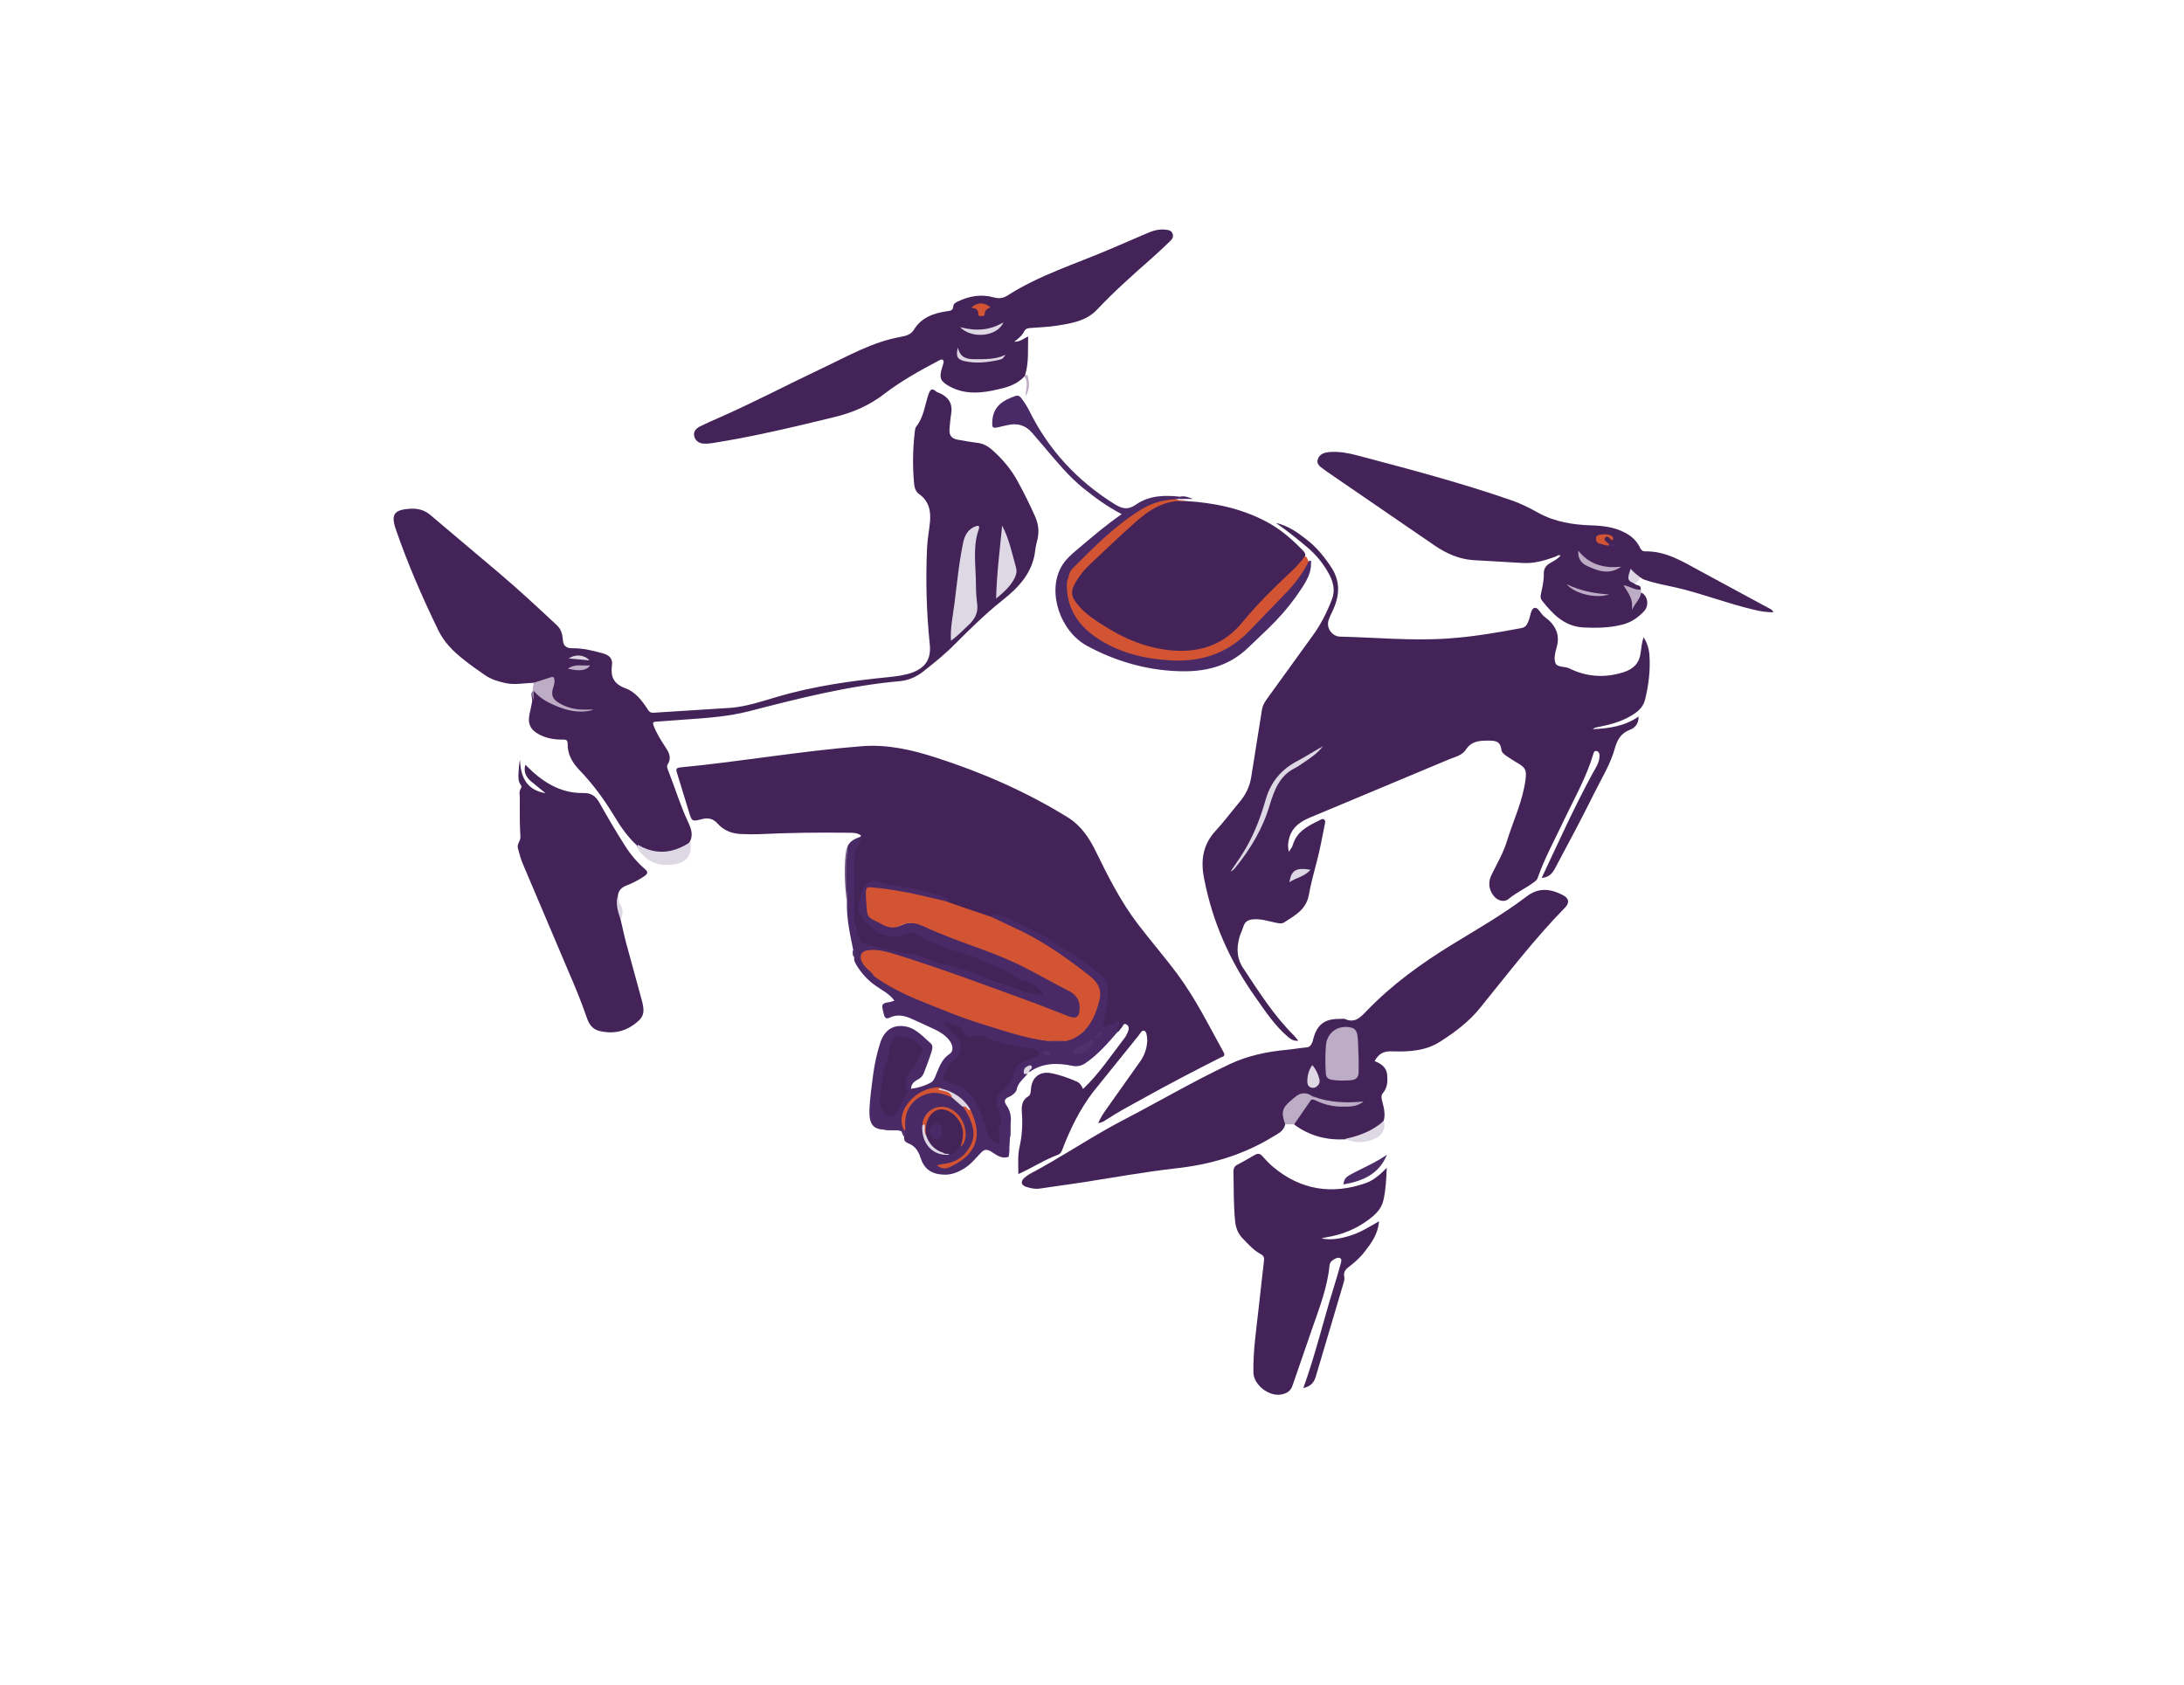
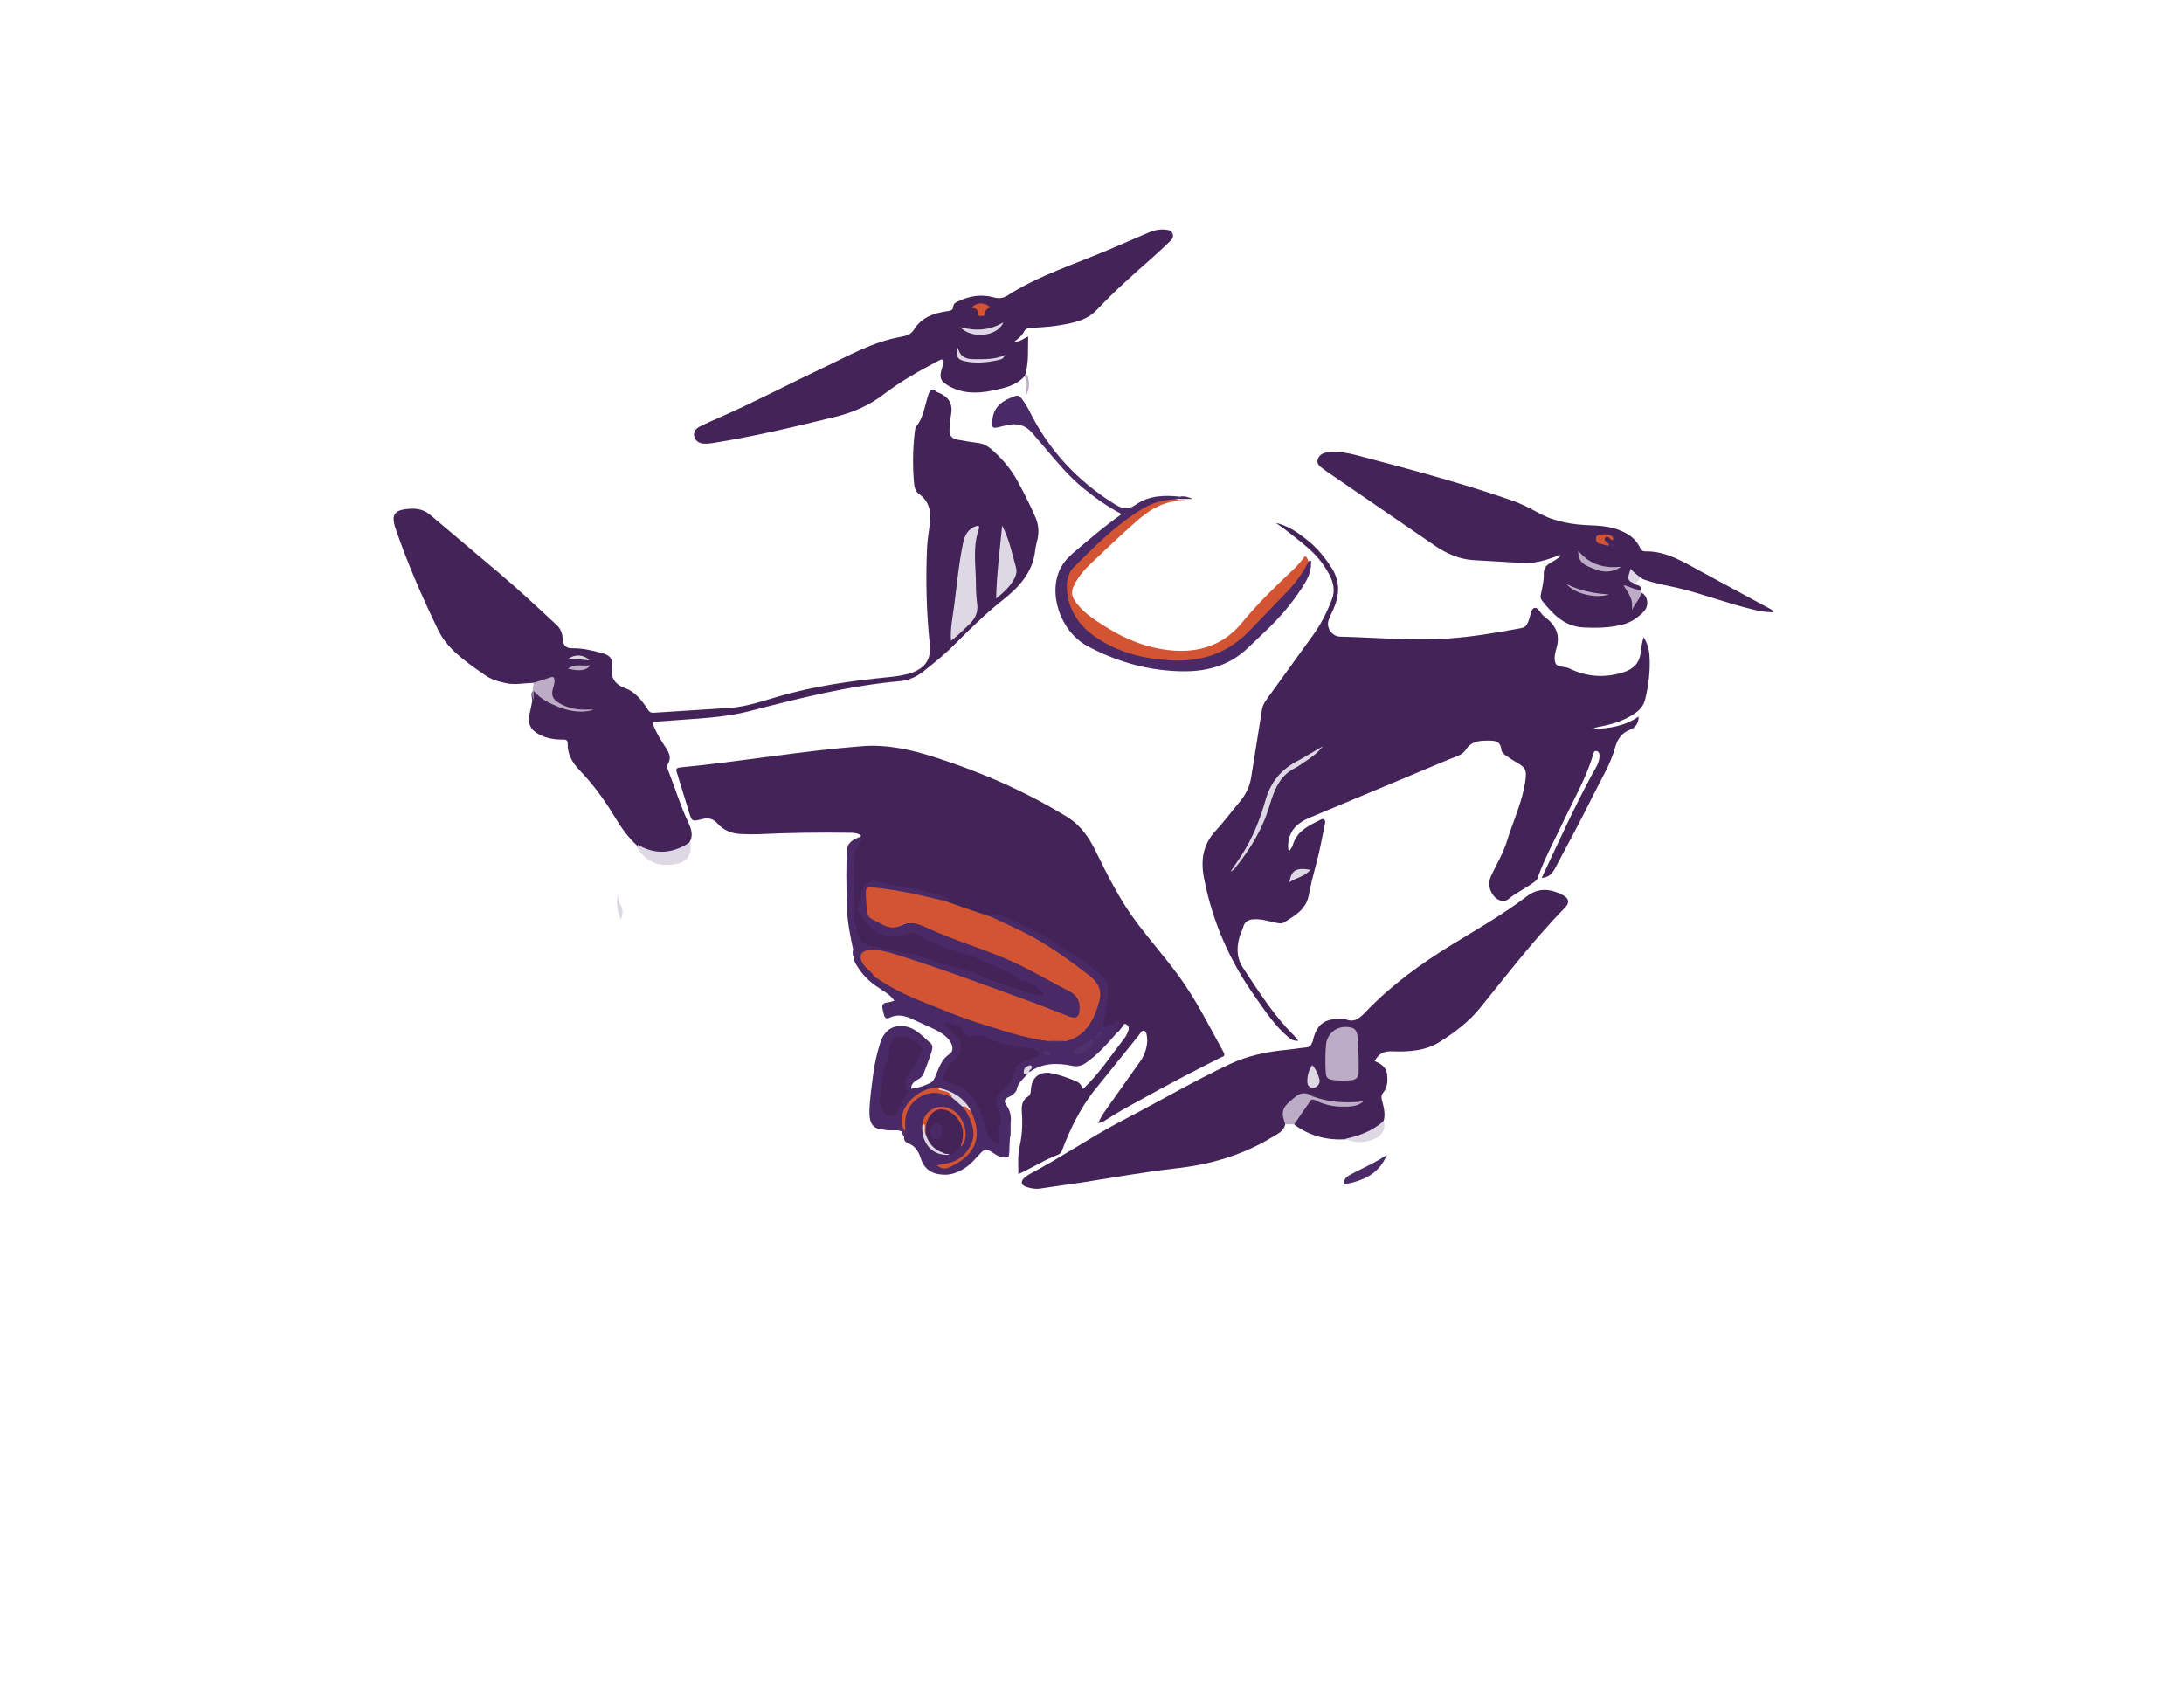
<svg xmlns="http://www.w3.org/2000/svg" data-name="Layer 1" id="Layer_1" viewBox="0 0 1050 810">
  <defs>
    <style>
      .cls-1 {
        clip-path: url(#clippath-2);
      }

      .cls-2 {
        fill: #4a2a66;
      }

      .cls-2, .cls-3, .cls-4, .cls-5, .cls-6, .cls-7, .cls-8, .cls-9 {
        stroke-width: 0px;
      }

      .cls-3 {
        fill: #50316b;
      }

      .cls-4 {
        fill: #ded8e5;
      }

      .cls-5 {
        fill: none;
      }

      .cls-10 {
        clip-path: url(#clippath-1);
      }

      .cls-6 {
        fill: #bdacc5;
      }

      .cls-7 {
        fill: #d25433;
      }

      .cls-11 {
        clip-path: url(#clippath);
      }

      .cls-8 {
        fill: #442359;
      }

      .cls-9 {
        fill: #4c2c68;
      }
    </style>
    <clipPath id="clippath">
      <rect class="cls-5" height="810" width="1050" />
    </clipPath>
    <clipPath id="clippath-1">
      <rect class="cls-5" height="725.2" width="725.2" x="153.4" y="42.4" />
    </clipPath>
    <clipPath id="clippath-2">
      <rect class="cls-5" height="725.2" width="725.2" x="153.4" y="42.4" />
    </clipPath>
  </defs>
  <g class="cls-11">
    <g class="cls-10">
      <g class="cls-1">
        <g>
          <path class="cls-8" d="M414,401.8c-1.7-1.4-3.8-1.4-5.8-1.4-14.5-.2-29.1,0-43.6.7-2.8.1-5.7,0-8.5-.1-4.3-.2-8.1-1.7-11-4.9-2.2-2.5-4.6-3.1-7.8-2.2-4.6,1.2-4.7,1-6.1-3.6l-5.7-18.6c-.5-1.5-.7-2.5,1.5-2.7,29.1-2.8,58-7.9,87.2-10.2,12.4-1,24.2,1.7,35.9,5.5,22.1,7.1,43.3,16.4,63.1,28.6,6.6,4.1,10.5,10,13.8,16.8,5.9,12.1,12,24.1,20.2,34.8,6.1,8,12.8,15.7,18.8,23.8,8.8,11.8,15.2,24.9,22.3,37.7,1,1.9-.4,2-1.3,2.4-12.7,6.4-25.3,13-37.7,19.9-5.8,3.2-11.7,6.3-17.3,10-1.1.7-2.2,1.5-4,1.7,1-2.4,2.3-4.4,3.7-6.4l16.5-23.3c1.9-2.7,3-5.7,3.3-9,.1-.7.1-1.4,0-2.1-.1-1.4-.3-3.2-1.4-3.6-1.2-.4-1.9,1.4-2.7,2.3l-22,27.3c-6.3,8.3-10.9,17.7-14.6,27.4-.4,1.1-.9,2.1-2.1,2.6-6.5,2.4-12.4,6.3-19.1,9.3,0-4.5-.4-8.9.6-13.2,1.2-5.3,1.5-10.7,1.1-16.1-.2-3-.2-6.1,3-8,1.4-.8,1.2-2.6,1.4-4,.6-5.4,4.3-8.2,9.6-7.2,4.3.8,8.3,2.3,12.3,4,1.6.7,2.4,2,3.1,3.6,7.8-7.4,13.6-16.3,20.1-24.7.6-.8,1-1.7,1.4-2.6.6-1.4.8-2.9-.6-3.7-1.6-1-1.7,1.1-2.5,1.7-.7.5-.8,1.5-1.7,1.9-2.1-1.1.2-2.6-.4-4-1.5.7-2.9,1.5-4.5,1.9-2.1.5-2.7.1-2.5-2.2.4-3.4,1.1-6.8,1.7-10.1,1.1-6.4-.4-11.2-5.9-15-5.7-4-11.6-7.6-17.3-11.7-6.9-4.9-14.5-8.2-22-11.7-3-1.4-6.2-3.7-10-2.1-3.4-.5-6.5-2.1-9.8-3.1-3-.9-6-2-9-2.8-1.2-.3-2.5-.5-3.1-1.9,0-1.5-1.2-2-2.3-2.3-6-1.4-11.8-3.5-18-4.2-3.7-.4-7.4-1.2-11-2.2-4.7-1.3-8.8,1.8-9,6.7,0,1.1.1,2.2-.2,3.2-.6,1.8-.2,3.4.8,5,4,7,11.7,11.5,20.1,8.4,2.5-.9,4.8-.6,7.1.6,8.8,4.7,18.4,7.3,27.6,10.7,6.2,2.3,12.8,4.5,18.2,8.7,1.7,1.3,3.4,2.3,5.5,2.7,3.5.6,5.9,3,8.3,5.3.5.5,1.1,1.1.8,1.8s-1.1.8-1.8.9c-1.6.1-3.1,0-4.6-.5-9.5-3.2-18.9-6.3-28.2-10.1-4.9-2-10.3-3-15.5-4.2-.9-.2-1.8-.3-2.5-.7-7.6-4.1-16.1-4.9-24.4-6.4-3.5-.6-6.8-2-10.2-2.8-2.1-.5-3-2.1-3.3-4.1-.4-2.4-.9-4.8-1.9-7.1-.3-.6-.5-1.3-.4-2,1-8.3.1-16.6,0-24.9-.2-5.3,1.3-9.8,4.3-14.2h0ZM619.6,409.6c1-1.6,1.7-2.3,1.9-3.2,1.8-6.4,7-9.1,12.3-11.7.9-.4,2-1.4,2.9-.6.7.6.3,1.9.1,2.8-1.2,5.9-2.2,11.8-3.8,17.6-1.4,5.3-2.8,10.6-3.8,16-1.3,6.9-6.7,9.7-11.8,13-1.3.8-2.8.4-4.3.1-3.3-.7-6.6-1.8-10.1-1.6-2.6.1-4.5.9-5.3,3.7-.5,1.8-1.5,3.5-1.9,5.2-1.3,5.1-1.3,9.9,1.9,14.6,7.5,11.3,14.7,22.8,24.4,32.4.7.7,1.2,1.5,2.1,2.5-2.2.2-3.5-.6-4.9-1.8-6.3-5.3-10.8-12.1-15.5-18.8-12.5-17.5-21-36.7-25-57.9-1.6-8.5-.4-15.9,5.6-22.4,4-4.3,7.5-9.1,11.3-13.6,3.2-3.7,5.2-7.8,5.9-12.6l5.1-32c.3-2.2,1.5-4,2.8-5.8l21.4-29.6c4-5.4,7-11.4,9.4-17.6,1.7-4.2.8-8.3-1.3-12.2-2.6-4.8-5.9-9-10.1-12.6-4.8-4.1-9.7-8-15.5-12.1,6.1,1.5,10.4,4.6,14.5,7.8,5,3.8,9,8.7,12.4,14,4.3,6.8,3.6,13.6.4,20.5-.7,1.5-1.5,3-2,4.6-1.1,3.7,1.7,7.7,5.6,7.8,17.3.4,34.5,2.1,51.8.9,11.9-.8,23.6-2.8,35.3-5,2.3-.4,2.9-2,3.6-3.8.8-2.1,1-5.5,2.7-5.9,1.8-.5,3,2.9,4.8,4.2,5.2,3.8,7.8,8.5,5.8,15.1-.7,2.3-1.3,5.2-.5,7.2.9,2.2,4.3,1.5,6.5,2.5,8.5,4.2,17.2,4.8,26.3,1.9,4.9-1.6,7.6-4.5,8.2-9.5.3-2.3.5-4.7,1.4-7.3,1.66,2.61,2.62,5.61,2.8,8.7.5,7.2-.4,14.3-2.1,21.3-1.1,4.3-4.3,6.4-7.7,8.3-4.5,2.5-9.5,3.8-14.5,4.8-1,.2-2,.2-2.9,1.1,7.9-.4,15.3-1.4,22-6.1,0,3.4-1.6,5.4-4.2,6.4-4.2,1.6-6,4.6-7.2,8.8-2.1,7.7-6.4,14.5-9.9,21.6-5.9,11.9-12.2,23.7-18.5,35.5-1.3,2.5-2.9,5.1-6.8,5.3,8-17,15.6-33.9,24.4-50.1,1.5-2.7,3.4-5.3,3.4-8.7,0-1-.3-2-1.5-2.2-1.1-.2-1.3.8-1.5,1.5-3.4,11.4-9.3,21.6-14.3,32.2-4.3,9.1-9.2,18-12.5,27.5-.3.8-.9,1.2-1.5,1.7-4,3.1-8.6,5-12.5,8.3-2.1,1.7-5.3.8-7.2-1.7-2.4-3.2-2.6-6.7-.8-10.2,2.6-5.3,5.6-10.4,7.3-16,3-9.8,7.6-19.2,8.9-29.5.6-4.5.1-5.8-3.9-8.1-1.8-1-3.5-2.2-5.2-3.3-1.2-.8-2.4-1.8-2.5-3.1-.5-4.4-3.4-4.3-6.7-4.3-4.2,0-7.8.4-10.4,4.4-1.7,2.6-5,3.4-7.8,4.5l-67.6,28.3c-5.4,2.3-9.1,5.7-9.9,11.7-.2,1.1-.2,2.4.2,4.6h0ZM256.6,328.3c-4.4.1-8.8,1.1-13.3.2-3.7-.8-7.2-1.8-10.3-4-3.4-2.4-6.8-4.7-10-7.3-5.1-4-9.6-8.5-12.4-14.4-7.6-15.7-14.6-31.7-20.3-48.3-2.5-7.2-.8-9.4,6.9-9.9,3.7-.2,6.9.6,9.8,3.1l33.5,28.3c9.3,7.9,18.2,16.2,27.1,24.5,2.2,2,2.8,4.4,3,7.1.2,3,1.7,4.1,4.6,4.1,5-.1,9.7,1.1,14.5,2.4,3,.8,5,2.4,4.5,5.8-.7,5.3.7,8.9,6.4,11,4.6,1.6,7.9,5.7,10.6,9.9.7,1.1,1.3,2,3,1.9l37.6-2.4c7.5-.7,14.8-3.2,22-5.3,17.7-5.2,35.9-7.7,54.1-9.5,3.7-.4,7.4-.9,10.9-2.2,6.4-2.5,8.9-6.7,8.2-13.5-1.6-15.5-2-31-1.3-46.5.2-4.1,1-8.2,1.4-12.3.5-5.4-.5-10.1-5.3-13.5-1.5-1.1-2.1-2.8-2.3-4.6-.8-8.42-.7-16.9.3-25.3.1-.9.2-1.9.7-2.5,3.7-4.6,4.1-10.5,6-15.8.8-2,1.5-2.8,3.4-1.2.4.4,1,.6,1.6.8,4.4,1.9,6.6,5,5.8,10-.4,2.4-.6,4.9-.8,7.3-.2,3.1.8,4.6,3.9,5.2,3.1.6,6.2,1.1,9.3,1.5,3,.3,5.4,1.7,7.5,3.6,4.8,4.3,8.9,9.1,12,14.8s6,11.4,8.6,17.4c1.4,3.3,1.8,6.6,1.1,10.1-.4,1.9-1,3.8-1.2,5.8-1.2,10.9-8.1,18-16.1,24.3-7.9,6.3-15.1,13.4-22.3,20.6-4.7,4.8-9.9,9-15.1,13.1-3.3,2.7-7.2,4.5-11.5,4.9-24.8,2.2-48.7,8.3-72.7,14.5-9.8,2.5-19.7,3.2-29.7,3.9l-15,1.1c-1.5.1-1.5.6-1.1,1.8,1.3,3.5,3.3,6.7,5.3,9.8,1.8,2.7,3.7,5.4,1.5,8.9-.6.9-.1,2.1.3,3.1,3.2,8.1,5.7,16.5,9.4,24.4,1.5,3.2,2.9,6.6.7,10.1-1.8,2.7-4.6,3.9-7.6,4.6-4.5.9-9.1,1-13.6-.3-1.7-.5-3.4-1.1-4.1-3-4.3-4-7.6-8.7-10.6-13.7-4.9-8.1-10.4-15.7-17-22.5-3.3-3.5-5.7-7.5-5.6-12.6,0-1.5-.5-2-2-2-4,.1-7.8-.5-11.4-2.3-4.7-2.4-6-5.5-4.8-10.5.5-2,.8-3.9,1.2-5.9-.1-1.6-1-3.9.4-4.6s2.3,1.6,3.6,2.5c5.8,4,12,6.8,19.2,7.1h3.7c-4.9.1-9.7-.2-14.2-2.5-4.1-2.1-5.1-4.4-4-8.9.9-3.6.6-3.8-3-2.9-1.2.1-2.9,1.2-5,.7h0Z" />
          <path class="cls-8" d="M617.9,540.6c-.7,3.3-3.5,4.5-6,6-14.4,8.8-30.1,13.4-46.9,15.2-14.9,1.7-29.7,4.4-44.5,6.7l-20.7,3c-2.3.3-4.5-.2-6.6-.9-2.3-.8-2.6-2.5-.8-4.2.8-.7,1.7-1.4,2.6-1.9,15.4-8.1,29.7-18,45.1-26,17-8.8,33.6-18.6,51-26.8,8.7-4.1,17.8-6,27.2-6.9,3.3-.3,6.6-.9,9.9-1.2,1.2-.1,1.8-.7,2.3-1.6.4-.7.7-1.4.8-2.2,1.9-7.3,5.5-10,13.1-9.9.8,0,1.7-.2,2.3.1,4.7,2,7.2-.7,10.2-3.8,12.2-12.7,26.3-22.9,41.3-32.1,12.1-7.4,24.5-14.5,35.8-23.1,5.7-4.4,11.5-3.7,17.4-.6,2.9,1.5,3.3,3.6,1.1,5.9-14.8,15.1-27.6,31.9-40.9,48.3-5.3,6.6-12,11.6-19,16.1-7,4.6-15.2,5.1-23.3,4.8-4-.2-6.5,1.1-8.4,4.7,2.9,1.2,5.6,2.8,6,6.4.3,3.2.2,6.3-2,8.9-1,1.2-.8,2.5-.4,3.9.8,3.1,1.7,6.3.7,9.6-.2,1-.6,1.8-1.5,2.4-3.9,2.5-7.9,5-12.5,6.2-1.5.4-2.9-.5-4.3.2-9,.5-17.3-1.6-24.7-7.1-.1-2.2,1.6-3.5,2.7-4.9,1.8-2.5,3-5.6,5.9-7.4,1.3-.2,2.5.3,3.7.8,6.1,2.4,12.3,2.7,18.7,1.3-7.6,1.4-14.9.1-22-2.4q-4.7-2.8-8.9,1c-.42.42-.89.79-1.4,1.1-3,1.8-3.8,4.5-3.1,7.8.2.7.4,1.6.1,2.6h0ZM492.5,181c-3.3,3.6-7.7,5.1-12.2,6.1-8.2,2-16.5,2.9-24.3-1.6-3.9-2.3-4.5-3.9-3.2-8.3.2-.7.5-1.3.6-2,.2-.7.6-1.6-.2-2.2-.6-.4-1.3.1-1.9.4-9.1,4.8-18.1,9.8-26.3,16.1-7.3,5.6-15.3,9-24.1,11.1-19.3,4.7-38.5,9.3-58.1,12.4-1.5.2-2.9.4-4.4.3-2.2-.1-4-1.2-4.6-3.4-.6-2.4.8-3.9,2.8-4.9,2.8-1.4,5.7-2.7,8.5-3.9,16.9-7.4,33.2-16,49.9-23.9,12.5-5.9,24.5-12.9,38.4-15.3,2.3-.4,4.7-1.2,6-3.4,3.7-6,9.7-8,16.2-8.9,1.6-.2,2.6-.5,2.7-2.3.1-1.2,1-1.8,2.1-2.3,5.6-2.7,11.4-3.7,17.4-2,2.5.7,4.6.4,6.7-1,15.2-9.7,32.3-15,48.7-22l18.4-7.9c2.7-1.2,5.5-2,8.6-1.7,1.5.2,3,.3,3.6,2.1.5,1.5-.4,2.7-1.4,3.6-2.8,2.7-5.7,5.4-8.6,8-9.1,8-18.1,16-26.4,24.8-5.1,5.4-12,6.5-18.7,7.6-4.3.7-8.8.9-13.2,1.2-1.4.1-2.4.3-3.1,1.6-.9,1.9-2.6,3.4-4.8,5,3,.1,4.5-1.6,6.7-2.5-.2,6.3.4,12.4-1.4,18.3,0,.6-.2.8-.4.9h0ZM789,284.9c3.2,1.4,4,6.2,1.4,9-2.9,3.1-6.4,5.5-10.7,6.5-6.1,1.5-12.2,1.6-18.4,1.3-9.2-.5-14.8-6.4-20-13-.8-1-.7-2.2-.4-3.4.7-3.2,1.4-6.3,1.3-9.6,0-2.1.9-3.7,2.8-4.8,1.8-1.1,3.8-2,5.3-3.8-1.1-.5-1.8.3-2.6.6-5,1.8-10.1,3.3-15.5,3l-24.1-1.4c-6.8-.5-12.8-3.2-18.5-7.1l-52.2-35.8c-.1-.1-.2-.1-.2-.2-1.8-1.4-4.4-2.6-3.7-5.2.8-2.9,3.7-3.6,6.5-3.7,4-.2,8,.5,11.9,1.5,25,6.6,50.1,13.2,74.6,21.7,4.7,1.6,9,3.8,13.3,6.2,7.9,4.3,16.4,5.6,25.2,5.9,5.7.2,11.1.8,16.2,3.5,3.2,1.6,5.7,4,7.2,7.1.6,1.4,1.5,1.9,2.5,1.9,10.4-.2,18.7,5.3,27.3,9.9l31.8,17.2c.9.5,2,.8,2.6,2.2-3.4,0-6.5-.5-9.6-1.3-12.5-2.9-24.3-7.6-36.8-10.5-5.2-1.2-10.6-2.1-15.7-3.9-.9-.3-1.4-.9-2.2-1.2-1.9-.4-3.2-1.7-4.3-3.1-.8,2.5-.3,4.6,1.8,6.2.9,1.1,3.4.4,3,2.9-2.6,1.6-4.6-.5-7.1-1,2.1,2.9,3.8,5.9,3.2,9.1,1.1-2,2.3-4.5,4.1-6.7h0Z" />
-           <path class="cls-8" d="M570,240.9c13.4.8,26.3,3.4,38.4,9.7,7,3.6,12.8,8.7,18.2,14.3.7.8,1.2,1.5.8,2.6-.7,3.4-3.3,5.5-5.6,7.6-7.9,7.1-15.4,14.5-22.2,22.7-7.2,8.6-15.7,14.7-27.2,15.7-7.5.7-14.9-.3-22-2.6-11.6-3.6-21.9-9.6-31-17.6-1.6-1.4-2.7-3.1-3.7-4.9-1.3-2.8-1.1-5.5.4-8.2,2.6-4.7,6.2-8.6,10.1-12.1,6.7-6,13-12.5,19.9-18.3,4.9-4.1,10-8,16.5-9.2,2.4-.4,4.9.5,7.4.3h0ZM298.4,442.2c.9,3.7,1.6,7.4,2.6,11.1l7.6,27.8c1.6,6,.9,8.2-4.2,11.8-5,3.5-10.5,4.2-16.3,2.8-3.5-.9-5.1-3.6-6.1-6.7-2.6-7.6-5.7-15-8.9-22.4l-21.6-50.9c-1.1-2.5-1.8-5.2-2.5-7.8-.6-2.1,1.3-3.5,1.2-5.5-.4-6.4-.3-12.8-.3-19.1,0-1.4-.5-2.9.6-4.3.2-.3.3-1.1,0-1.4-1.5-1.9-1.3-4-1.2-6.1.1-2,.2-4,.7-6.2.3,8.2,3,14.5,12.3,16.1l-7.1-5.8c-2.4-2.1-3.6-4.7-2.6-7.9,7.7,7.9,16.4,13.8,27.9,13.6,3.8-.1,6,1.6,7.7,4.7,3.9,6.9,7.9,13.8,12.2,20.5,2.7,4.3,5.9,8.1,9.7,11.4,1.7,1.4,1.2,2.3-.2,3.3-2.8,1.9-5.7,3.4-8.8,4.6-2.2.9-3.7,2.2-4,4.7-.4,1.79-.3,3.66.3,5.4.8,1.9,1,4.1,1,6.3h0ZM666.7,561.5c-.2,5.6-.5,10.7-1.6,15.6-.9,4.1-3.9,7-7.2,9.4-6,4.5-12.8,7.2-20.2,8.4-.8.1-1.5.3-2.4.6,4.7.8,8.8.2,14.2-1.5,4.7-1.5,8.8-4.1,13.5-6.8-.5,6.2-3.7,10.5-6.9,14.6-2.2,2.9-4.9,5.3-7.8,7.5-1.6,1.2-2.5,2.6-2,4.8.2.9-.1,2-.4,2.9l-13.4,45.2c-1,3-2.8,4.5-5.9,5.2,5.8-16,9.6-32.3,14.6-48.3,1.2-3.8,2.3-7.7,3.4-11.6.2-.8.6-1.9-.2-2.5-.8-.5-1.7-.2-2.5.2-1.3.7-2.5,1.5-2.7,3.2-1,10.5-4.8,20.2-8.2,30l-9.6,27.8c-.9,2.7-2.8,3.8-5.4,4.3-5.9,1.1-13.3-4.6-13.4-10.6-.2-10.3,1.4-20.5,2.5-30.8l2.6-23.1c.2-1.5-.3-2.3-1.6-3-3.5-1.9-6.1-4.9-8.8-7.7-2.2-2.3-3.2-5.1-3.5-8.2-.8-7.9-.6-15.9-.8-23.8,0-1.5.5-2.6,1.9-3.3,2.8-1.5,5.5-3,8.2-4.6,1.5-.9,2.6-.9,3.8.5,1.6,1.8,3.3,3.6,5.2,5.2,13.3,11.1,28.2,13.4,44.4,7.8,3.9-1.4,7-4.1,10.2-7.4h0Z" />
          <path class="cls-2" d="M476.5,440.8c1-1.5,2.3-1.1,3.7-.7,4.8,1.4,9.2,3.8,13.7,6,4.7,2.3,9.5,4.4,13.7,7.8,3,2.5,6.8,4,10.1,6.2,4.2,2.9,8.2,5.9,12.1,9.2,3.7,3.1,3.1,7.6,2.6,11.8-.4,3.8-1.2,7.5-1.9,11.2-.3,1.5-.1,1.9,1.4,1.2s3.3-.7,4.4-2.1c.3-.4,1-.8,1.6-.4.8.5.1,1.2.1,1.8,0,1.2-1.9,2-.7,3.4-4.8,5.5-9.5,11-15.6,15.1-1.9,1.2-3.8,1.6-6,1.2-7.3-1.5-14.4-1.6-20.8,3-.5-.6.2-1.3-.4-2-1.5.7-1.6,1.6-.6,2.9-1.8,2.4-4.5,4.1-5.1,7.5-.3,1.3-2.1,2.9-3.9,3.6-2.3.9-2.1,2.4-1,4,1.6,2.2,2.2,4.7,2.1,7.4-.6,2.8.2,5.7-.5,8.6,0,.9-.1,1.8-.1,2.6-.7,2,.1,4.1-.5,6.1-3.4,1.3-5.9-1-8.4-2.5-2.2-1.3-3.3-1.1-5,.7-2.5,2.6-4.8,5.5-7.9,7.4s-6.3,3.2-10,3c-5.9-.3-9.3-2.7-11.1-8.3-1-3.2-2.7-5.6-5.9-6.8-1.3-.5-2.1-1.4-1.9-2.9,0-1.4.9-2.7.1-4.1-1.1-6.1.7-11.1,5.7-14.7,5.4-3.9,11.2-4.1,17.1-.9,2.3,1.5,4.6,2.8,6.2,5.1,3.3,4.3,5,9,4.8,14.5-.1,2.3-.7,4.2-2,6-3.3,4.4-7.5,7.4-13.4,7.9,2.2.4,2.2.5,3.6-.2,4-1.8,7.5-4.3,10.1-7.8,1-1.3,1.9-2.8,1.9-4.5.1-4.8-.3-9.6-2.5-14-3.2-5.3-8.1-8.3-13.9-9.9-9.1-1.4-18.5,7.3-17.9,16.4.1,1,.5,1.9.1,2.9-.3.4-.6.7-1.1.4-.3,0-.6-.1-.9-.2-2.4-.7-4.9.1-7.3-.5-5.4-.2-7.5-2.5-7.3-9.5.2-5.7,1.1-11.4,1.8-17.1.7-5.2,1.8-10.2,3.4-15.2,1.1-3.5,3.3-6.5,6.6-7.6,3.2-1,7-.4,9.9,1.4s5.4,4.3,7.9,6.6c1.1,1.1.6,2.8.2,4.1-1.1,3.5-2.4,6.8-3.7,10.2-.5,1.3-1.5,2.3-2.9,3-1.7.9-3.1,2.1-3.2,4.4,3.36-.39,6.62-1.41,9.6-3,1-.6,1.5-1.6,1.9-2.5,1.8-4.1,2.9-8.5,7-11.2,2.1-1.4,1.7-4.2,0-6.5-3.1-4.1-7.9-5.6-12.2-7.7-1.9-.9-3.8-1.7-5.7-2.6-3.6-1.7-7.3-2.5-11.1-.6-1.2.6-2,.1-2.4-1.1-.2-.6-.3-1.3-.5-2-.9-3.5-.5-4,3.3-4.5.6-.1,1.2-.4,2.1-.7-2.4-3.3-6-5-9.1-7.2-3.7-2.6-6.6-5.8-8.9-9.5-.7-1.2-1.6-2.5-1.3-4-.4-1,.9-2.3-.4-3.2-1.6-7.9-3.4-15.7-3.1-23.9-.4-8.4-.4-16.8,0-25.2.8-3.8,4-4.8,7-6-.3,1.1-.3,2.5-1,3.3-2.8,3.4-2.5,7.2-2.5,11.2.1,5.2.1,10.4,0,15.6-.1,3,.3,6,0,9.1-.3,3.5,1.6,7.5,2.8,11.2.2.8,1.1,1,1.9,1.3,7.6,2.4,15.5,3.6,23.4,5.1,2.5.5,4.9,1.1,7.2,2.1,2.9,1.2,5.7,2.3,8.8,2.9,3,.6,6,1.8,9.1,2.6,6.6,1.7,12.6,5.1,19,7.1,5.9,1.8,11.6,4.6,18,4.8.4,0,.8-.1,1.6-.1-3.1-2.8-5.5-5.9-9.7-6.5-1.7-.2-3.3-1-4.7-2.2-2.7-2.3-5.9-3.8-9.2-4.9-4.8-1.6-9-4.4-14-5.8-8-2.1-15.8-5-23-9.1-2.1-1.2-4.2-1.5-6.7-.6-8.4,3.1-16.5-.9-20.8-8.8-.6-1.1-2.1-1.8-1.6-3.8,1-4.6.5-9.8,5.5-12.6,1-.6,2.2-.6,3.1-.3,5.6,1.9,11.4,2.4,17.2,3.5,4.8.9,9.6,2.4,14.4,3.6,1,.2,1.9.7,2.5,1.5.8,1.1,0,1.3-.8,1.5-1.2.9-2.5.3-3.7,0-9.5-2.4-19.1-4.5-28.9-5.6-4.4-.5-4.8-.3-4.8,4.1,0,2.3.5,4.5.7,6.7.1.8.4,1.6,1.1,2,4.6,2.4,8.7,6.4,14.6,3.7,2.9-1.4,6-1.4,9.1-.1,13.3,5.9,27.1,10.4,40.6,15.9,9,3.7,17.5,8.5,25.9,13.3,2,1.2,4.2,2.1,6.3,3.3,4.5,2.6,4.9,6.6,3.7,11.3-.5,1.8-1.9,2.1-3.5,1.9-1.8-.2-3.4-.9-5-1.6-24.8-9.9-50.1-18.6-75.4-27.2-4.4-1.5-8.8-2.8-13.4-3.4-2.5-.3-5.6-1-7,1.8-1.4,2.7,1.5,4.3,2.9,6.2.5.7,1.2,1.2,1.9,1.9,5,4.4,10.8,7.6,16.8,10.2,18.6,8.2,37.6,15.3,57.4,20.2,3.4.9,6.9,1.6,10.4,2,2.4.5,4.8.5,7.2.1,3.7-.6,6.7-2.4,9.4-4.8,4.2-4.8,6.4-10.5,7.2-16.7.4-2.7-.7-4.8-2.6-6.6-3.9-3.9-8.4-7-12.9-10.2-10.5-7.5-21.6-13.9-33.5-18.8-1.1-.9-2.3-1.1-2.7-2.6h0ZM629.2,269.9c1.5-1,1.1.4,1.1,1,.1,4.4-2,8.1-4.3,11.7-3.69,5.69-7.91,11.01-12.6,15.9-4.3,4.5-8.9,8.6-13.3,12.9-9.6,9.3-21.4,11.9-34.2,11.3-15.2-.6-29.5-4.8-43-12-13.2-7-19.5-25.9-12.7-38.1,1.9-3.4,4.8-6,7.7-8.4,6.9-5.8,13.7-11.7,21.4-17-6.8-3.5-12.7-7.8-18.4-12.4-7.2-5.8-12.9-12.9-18.8-19.8l-5.9-6.9c-3.1-3.6-7-4.8-11.7-3.7-1.3.3-2.7.5-4,.9-3.5.8-3.6.5-3.4-3.1.5-7,5.3-9.8,11-11.8,1.2-.4,2-.1,2.8.9,1.5,1.9,2.7,3.8,3.8,5.9,9.4,19.2,23.4,34.2,41.5,45.4,3.5,2.1,6.2,2.6,9.8.1,6.4-4.5,13.8-4.7,21.2-3.9.3.7-.2.8-.6,1.1-.4.1-.8.1-1.3.2-1.9.8-4,.9-6,1.4-7.8,1.6-14.1,6-20,10.8-7.3,5.8-14.1,12.2-20.7,18.7-2.1,2.1-3.9,4.4-4.6,7.4-.8,5.4-.1,10.4,2.5,15.4,4.7,8.9,12.1,14.2,21.2,17.7,9.2,3.5,18.8,5.6,28.8,5.5,12.6-.1,23.4-4.2,32.6-13.3,7.3-7.3,14.5-14.6,21.4-22.2,2.5-2.8,4.5-5.9,6.5-9.1.7-1,1.1-2,2.2-2.5h0Z" />
          <g>
            <path class="cls-7" d="M629.2,269.9c-2.6,5.2-6,9.9-9.9,14.1l-18.8,19.5c-10.5,10.8-23.3,14.9-37.9,14-12.2-.7-24-3.5-34.4-10.2-9.2-5.9-15.2-14.1-15.3-25.6,0-1.2,0-2.6.7-3.7,1.4,1.9,1.6,4.1,1.6,6.4,0,1.2-.5,2.7,1,3.6,3.6,5.9,9.2,9.5,14.9,13.1,10.6,6.7,22,11.2,34.7,11.8,12.7.5,23.3-3.7,31.4-13.6,7.3-8.9,15.5-16.9,23.9-24.8,2.3-2.1,4.4-4.5,6.2-7,1.5.2,1.1,1.8,1.9,2.4h0Z" />
            <path class="cls-7" d="M516.2,288.1c-1.2.8-1.2-.6-1.2-.9.3-3.2-1.4-6-1.4-9.1.2-1.9.9-3.6,2.3-5,10.4-10.4,20.7-20.9,33.4-28.5,5-3,10.4-4.3,16.2-4.6,1.4,1,3.2,0,4.6.9-10-.7-17.5,4.1-24.6,10.5-7.1,6.3-14,12.9-20.9,19.4-3.3,3.1-6.2,6.5-8.2,10.6-1.3,2.3-1.2,4.4-.2,6.7h0Z" />
          </g>
          <path class="cls-4" d="M306.7,406.2c8.7,5.1,17.1,4.1,25.3-1.4,1.1,8.6-4.2,11-11.5,11.1-5.4.1-10.2-2.4-13.4-7.2-.6-.8-1.2-1.5-.4-2.5h0Z" />
          <path class="cls-6" d="M617.9,540.6c-2.1-5.8-1.5-8,3-11.7l1.6-1.3q4-3.6,8.5-.5c.3.7-.1,1.2-.6,1.6l-8.2,11.9h-4.3ZM256.6,328.3l8-2.6c1.5-.5,1.9,0,2,1.4,0,1.2-.2,2.3-.6,3.4-1.2,3.6-.4,5.7,2.9,7.6,3.9,2.3,8.2,3.2,12.7,3.1,1.2,0,2.5-.1,3.8.1-5.3,1.5-10.5.9-15.5-.9-4.9-1.8-9.7-3.9-13.4-8.3v4.5c-1.1-2.8-.3-5.5.1-8.3h0Z" />
          <path class="cls-9" d="M666.8,555.2c-3.8,9.4-11.7,12.7-20.9,14.3.2-2.3.9-3.4,3.3-4.7,3.4-1.9,7-3.5,10.4-5.3,2.5-1.3,4.9-2.7,7.2-4.3h0Z" />
          <path class="cls-4" d="M646.8,547.6c5-1.1,9.9-2.7,14.3-5.5,1.5-1,2.9-1.9,4.1-3.2,1.2,3.6-.5,7.1-4.6,8.8-4.6,1.9-9.2,2.1-13.8-.1h0Z" />
          <path class="cls-6" d="M789,284.9c-.4,3.4-3.3,5.4-4.3,8.4-.3-3.7,1-4.2-4.2-11.9,3.1.4,5.5,2.5,8.5,2.1v1.4h0Z" />
          <path class="cls-4" d="M786,280.7c-3.7-1.6-3.8-2.2-2-7.3,1.2,1.8,3,2.8,4.5,4.2-.3,1.5-1.5,2.2-2.5,3.1h0ZM298.4,442.2c-1.3-3.9-2.7-7.8-1.2-11.9.3,1.6.1,3.1,1.1,4.7,1.2,2,1.4,4.8.1,7.2h0Z" />
-           <path class="cls-3" d="M406.9,407.8v25.2c-.7-8.4-1.1-16.8,0-25.2Z" />
          <path class="cls-4" d="M493.8,516.4c-.5-.3-1.6.5-1.6-.6-.1-1.1.2-2.3,1.4-2.9.6-.3,1.3-1,2.1-.5.6.4.5,1,.1,1.5s-1.2.7-.9,1.6c-.3.5-.6.8-1.1.9h0Z" />
          <path class="cls-6" d="M492.5,181c.1-.2.3-.4.4-.6.4,0,1.1-.1,1.1,0,.9,3.3,1.2,6.5-.9,10.1,0-3.6,1.5-6.7-.6-9.5Z" />
          <path class="cls-2" d="M566.7,239.9l.6-1.1c2.2-.5,4.2.3,6.2,1.1h-6.8Z" />
          <path class="cls-3" d="M485.4,547.4c.1-2.9-.6-5.8.5-8.6-.2,2.9.2,5.8-.5,8.6ZM433.2,543.6l.9-.9c.4-.1.7.6,1.1.2,1.7,1.6-.2,2.5-.7,3.7l-1.3-3h0ZM410,456.9q2.3,1.3.4,3.2c-.6-1-.5-2.1-.4-3.2ZM425,543c2.4.1,4.9-.7,7.3.5-2.5-.1-4.9.3-7.3-.5h0ZM484.8,556.2c.1-2-.6-4.2.5-6.1,0,2,.2,4.1-.5,6.1Z" />
          <path class="cls-7" d="M476.5,440.8l15.2,7.2c11.6,5.8,22.1,13.3,32.3,21.3,3.9,3.1,5.9,6.7,4.5,12s-3.3,10.3-7.2,14.3c-1.4-.8-.8-1.8-.2-2.7.6-1,1.4-1.9,2-3.5-4.3,4.6-9.1,7.1-14.9,6.8-4.5-.2-9-1.3-13.3-2.4-11.6-3.1-23-6.7-34.4-10.2-8.4-2.6-16.3-6.2-24.5-9.3-3.9-1.5-7.9-3.1-12.1-3.8-1.8-.3-2.9-1.9-4.6-2.5-1.6-1.5-3.4-2.9-4.6-4.9-2-3.5-.7-6,3.4-6.3,5.3-.4,10.2,1.4,15.1,2.9,20.6,6.5,40.9,14.1,61.2,21.5,6.1,2.2,12.2,4.7,18.2,7,.7.3,1.4.6,2.2.8,2.8.8,4-.3,4.2-3.2.5-4.7-1.5-7.6-5.6-9.6-6.4-3.2-12.6-6.8-19-10.1-7.6-4-15.5-7.2-23.5-10.1-8.9-3.2-17.8-6.4-26.4-10.4-3.7-1.7-7.5-2.7-11.3-.7-3.3,1.8-6.4,1.1-9.4-.6-1.4-.8-2.9-1.5-4.3-2.2-1.7-.9-2.5-2-2.7-4.3-.2-3-.6-5.9-.5-9,.1-2,.7-2.3,2.4-2.2,7.8.7,15.5,2,23.1,3.7l12.5,2.9c7.5,2.7,14.9,5.2,22.2,7.6h0Z" />
          <path class="cls-4" d="M636,358.8c-2.6,3.5-6.2,5.8-9.6,8.1-1.3.9-2.6,1.8-4,2.5-7.3,3.7-9.8,10.6-12,17.8-3.3,11.2-9.2,21-16.5,30-.6.8-1.3,1.4-2.3,1.9,1.8-2.8,3.8-5.5,5.5-8.2,5.2-8.1,8.7-17,11.3-26.1,2.5-9,7.8-15.1,15.9-19.2,4-2.2,7.8-4.6,11.7-6.8h0ZM619.9,424.2c.9-5.8,3.3-7.2,10.1-6-2.7,3.3-6.7,3.7-10.1,6ZM457.2,308.1c-.4-6.1.9-11.8,1.6-17.4,1.3-10,2.2-20.1,4.3-30,.8-3.5,2.3-6.2,5.8-7.6,1.1-.4,2.3-.6,1.7,1.3-3.1,8.7-1.4,17.7-1.4,26.6,0,3.14.2,6.28.6,9.4.5,3.8-.8,6.8-3.5,9.5-2.9,2.7-5.6,5.6-9.1,8.2h0ZM481.8,252.7c3.4,6.5,4.8,13.5,6.7,20.3.6,2.1-.2,4.3-1.4,6.2-2,3.3-4.8,5.8-8.2,8.6.3-12.2,1.8-23.6,2.9-35.1h0Z" />
          <path class="cls-6" d="M273,321.5c3.5-2.5,7.2-1.2,10.7-1.6-1.6,2.5-5,3-10.7,1.6Z" />
          <path class="cls-4" d="M273.4,316.6c3.3-2.2,7.5-1.8,10,.9l-10-.9Z" />
          <path class="cls-6" d="M653.2,508.6v6.8c0,2.5-1.2,3.8-3.7,4-3,.2-6.1.3-9.1-.2-2-.3-2.9-1.2-3-3.3-.3-4.5-.3-9,.1-13.5.6-6.2,6.1-9.8,12.2-8.3,1.6.4,2.4,1.5,2.8,3.1.6,3.4.4,7,.7,11.4h0ZM630.4,528.7l.6-1.6c7.9,3,16.1,3.4,24.5,2.5-3,2.6-6.6,2.5-10.1,2.5-4.32.02-8.6-.94-12.5-2.8-.8-.4-1.6-.8-2.5-.6Z" />
          <path class="cls-4" d="M630.9,512.1c1.8,2.1,2.8,4.3,3.4,6.7.4,1.5-.1,2.7-1.3,3.6-.9.8-2,.8-3,.4-1.3-.6-1.5-1.9-1.5-3.2.1-2.6.7-5.1,2.4-7.5h0ZM482.4,155c-2.8,6.8-15.1,8.2-20.8,2.3,7.5,2,14.3,1.6,20.8-2.3ZM460.5,167.1c1.2,5.1,4.5,5.6,8.1,5.6,5,0,10,.2,14.8-2.1-1.1,1.6-1.3,2-3,2.4-5.6,1.3-11.2,1.9-16.9.6-3.3-.9-4-2.2-3-6.5Z" />
          <path class="cls-7" d="M476.2,147.7c-1.7.8-2.8,1.6-2.8,3.3,0,1-1,1-1.8,1-.6,0-1.4-.2-1.3-.8.3-2.5-1.5-3-3.4-3.3,3-2.6,6.1-2.7,9.3-.2h0Z" />
          <path class="cls-6" d="M758.8,264.8c5.5,6.8,12.4,8.5,20.6,7.7-5.9,4.1-11.2,2-16.4-.4-2.8-1.3-4.5-3.6-4.2-7.3h0ZM753.2,280.9c6.3,3,12.8,4.5,20.4,4.9-6.4,2.2-16.7-.4-20.4-4.9Z" />
          <path class="cls-7" d="M773,262.4l-4.2-1.1c-1.2-.4-1.6-1.4-1.5-2.6.1-1.1,1-1.4,1.8-1.6,1.6-.2,3.3-.4,4.9.2,1.1.4,1.9,1,1.4,2.4-.2,0-.5.1-.5.1-1-.8-2.1-2.7-3.2-1.3-1,1.3,1,2.3,2,3.2.1.6-.1.9-.7.7h0Z" />
          <path class="cls-2" d="M773,262.4c.2-.2.4-.4.6-.7.9,0,1.8-.4,2.8.5-1.2.9-2.2.9-3.4.2h0Z" />
          <path class="cls-8" d="M453.5,491.7c2.8.2,5.4.9,7.9,1.9.6.2,1.3.9,1.4,1.4.7,3.9,3.6,3.5,6.1,2.9,1.8-.4,3.4-.2,4.8.6,6.6,3.6,13.9,4.3,21.1,5.5h.3c1.8.2,4,.6,4.4,2.4.3,1.8-2.2,1.7-3.4,2.5-.9.6-2,.8-3,1.1-2.6.8-4.6,2.4-5.2,5.1-.9,3.8-3.1,6.7-6,9.2-3.1,2.7-3.2,5.8-1.8,9.2,1.3,3,1.7,6.1.3,9.1-.8,1.8.2,3.3.2,4.9,0,.8.3,1.7-.4,2.2-.9.6-1.7-.2-2.4-.6-2.7-1.6-3.3-4.7-4-7.2-1.8-6.3-4-12.5-8.8-17-2.3-2.2-5.5-3.4-8.6-4.3s-3.6-2-2.2-4.9c1.3-2.6,3.3-4.8,5.4-6.9,3.1-3.2,3.2-7.5.1-10.6l-6.2-6.5h0Z" />
          <path class="cls-7" d="M419.3,468c.1-.1.4-.4.4-.3,5.1,3,11,3.5,16.4,5.7,8.4,3.5,16.8,7.1,25.5,9.7l30.6,9.2c4.6,1.2,9.3,2.3,14,3,6.6,1,11.8-1.4,16.1-6.2.4-.5.6-1.5,1.4-1.2,1,.5.2,1.4,0,2-.3,1.4-1.2,2.5-2.1,3.5-.7.8-1,1.4-.3,2.3-2.7,2.5-5.7,4.4-9.4,4.9-2.5.4-5.1.4-7.6,0-11-1.2-21.4-4.9-31.8-8.1-10.6-3.2-20.8-7.6-31.1-11.7-7.3-3-14.3-6.6-20.8-11.1-.6-.5-.9-1.1-1.3-1.7h0Z" />
          <path class="cls-8" d="M422.8,529.1c1.5-6.2.9-12.8,3.6-18.8,1.1-2.5.8-5.3,1.7-8,.9-2.9,1.9-4.3,4.9-4,3.7.4,7,1.5,9.6,4.5,1,1.1,1.3,2.2.5,3.4-1.8,2.8-2.9,6-5.1,8.6-2.3,2.8-3.6,5.8-1.8,9.4.5,1,.2,1.8-.4,2.5-2.2,2.3-3.1,5.3-4.4,8.2-.9,2-4.4,2.6-5.9.7-1.6-1.9-2.9-3.9-2.7-6.5h0Z" />
          <path class="cls-8" d="M461.8,551.5l-2.1,2c-1.7,1.2-3.7,1.3-5.7,1.2-5.2-.9-8-4.2-9.4-9.1-.1-3-.3-6,1.5-8.8,2.8-4.3,8.5-5.3,12.5-1.9,3.9,3.5,7.2,9.7,3.2,16.6h0Z" />
          <path class="cls-7" d="M466.6,533.5c2.7,6.2,4.7,12.6.9,18.9-2.4,4.1-6.6,6.7-10.9,8.8-1.9.9-4,.9-6.2-.9,1.4-.3,2.5-.6,3.5-.7,6-.7,10.4-4,12.9-9.2,2.6-5.5.6-10.9-2.3-15.9-.5-.8-1-1.5-1.4-2.2,1.8-1.8,2.2.9,3.5,1.2h0ZM435.3,542.9c-.7,1.8-.7-.7-1.1-.2-1.9-5.2,0-9.7,3.3-13.4,3.4-3.8,8-6.2,13.3-6.5.6,0,1.2-.1,1.6.5,1.1,1.2,2.8.7,4,1.7.9.7,2.2,1.1,1.4,2.7-4-1.7-8-3.1-12.5-1.6-7.3,2.5-10.9,8.5-10,16.8h0ZM461.8,551.5c1.1-3.7,2-7.4.1-11.1-.2-.4-.4-.9-.7-1.3-2.4-4.1-6.7-6.4-10.2-5.5-3.6,1-6.1,5.3-6,10.1,0,.7.1,1.4.1,2-1.6-.3-.8-1.6-1.1-2.5-.2-.7.7-1.8-.6-2.1.3-6.3,6.6-10.5,12.5-8.4,8.2,3,10.8,14.9,5.9,18.8h0Z" />
          <path class="cls-3" d="M518.5,507c-1.1-.2-2.3-.4-2.6-1.4s.9-1.1,1.5-1.5l6.6-3.8c.6-.3,1.3-.8,1.8,0,.4.5.1,1.1-.2,1.6-1.6,3-4.4,4.1-7.1,5.1h0Z" />
          <path class="cls-4" d="M457.7,527.7c-.8-3.2-3.7-2.9-6-3.7-.2-.1-1,.1-.3-.5.2-.2.5-.1.8-.2,6.1,1.5,11,4.6,14.3,10.1-.8.8-1.1-.2-1.5-.5-.6-.6-1.1-1.3-2.1-.7-1.7-1.4-3.4-2.9-5.2-4.5h0ZM443.4,541.2c.4.2.9-1.6,1.2.1.2,1.5-.4,3.1.6,4.5,1.4,4.2,4.1,7.2,8.4,8.5.9.6,2.3-.6,2.9.9-8,.8-13.6-5.3-13.1-14Z" />
          <path class="cls-3" d="M503.4,507.5c-.7-.1-1.6-.2-1.8-1-.1-.9.9-1.2,1.6-1.2.8,0,1.9.2,1.8,1.3.1.8-.8,1-1.6.9h0ZM529.9,496c-.4,1.7-1.3,2.6-3,3,.2-1.8,1.1-2.8,3-3ZM504.2,500.5h7.6c-2.5.9-5,1-7.6,0Z" />
          <path class="cls-8" d="M456.5,555.2c-.8-.8-2.1,0-2.9-.9,2.1.4,4-.4,6-.8-.7,1.2-1.9,1.4-3.1,1.7h0Z" />
          <path class="cls-2" d="M452.9,544.6c-.2,1.2-.3,3.1-2.6,3s-3.1-1.9-3.2-3.8c-.1-2,1.3-3.5,3.2-3.5,2.2,0,2.7,1.9,2.6,4.3h0Z" />
        </g>
      </g>
    </g>
  </g>
</svg>